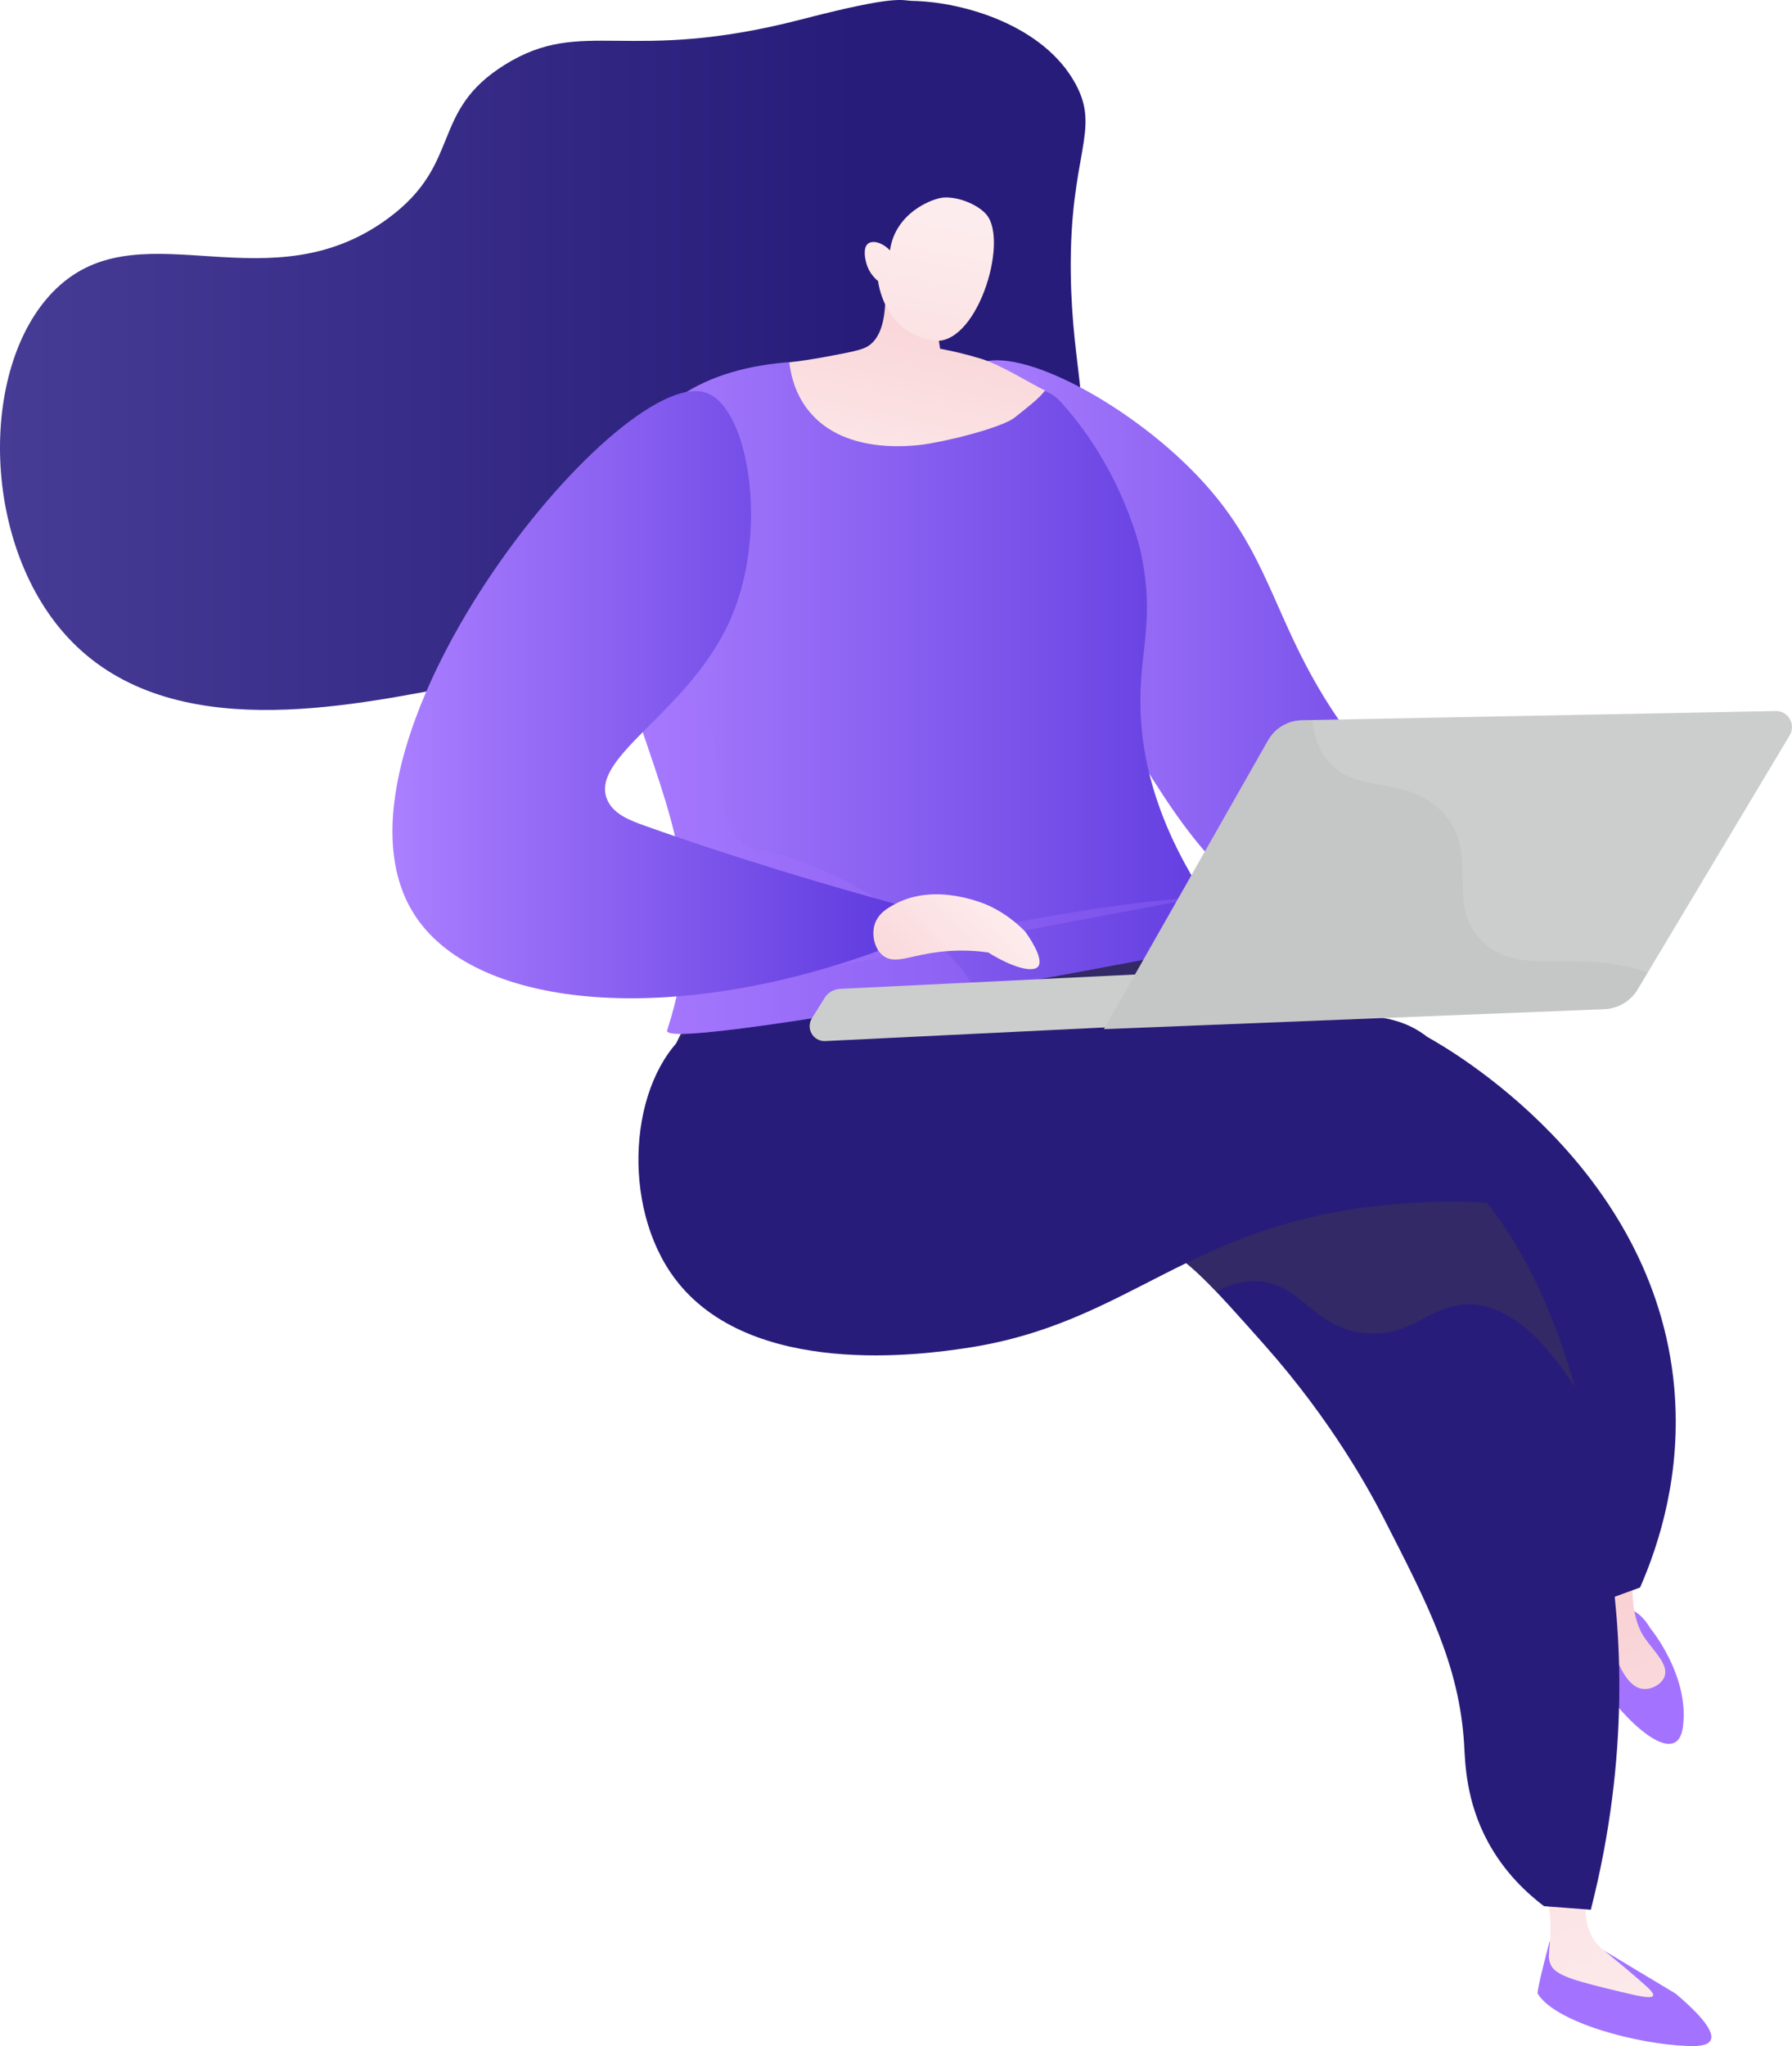
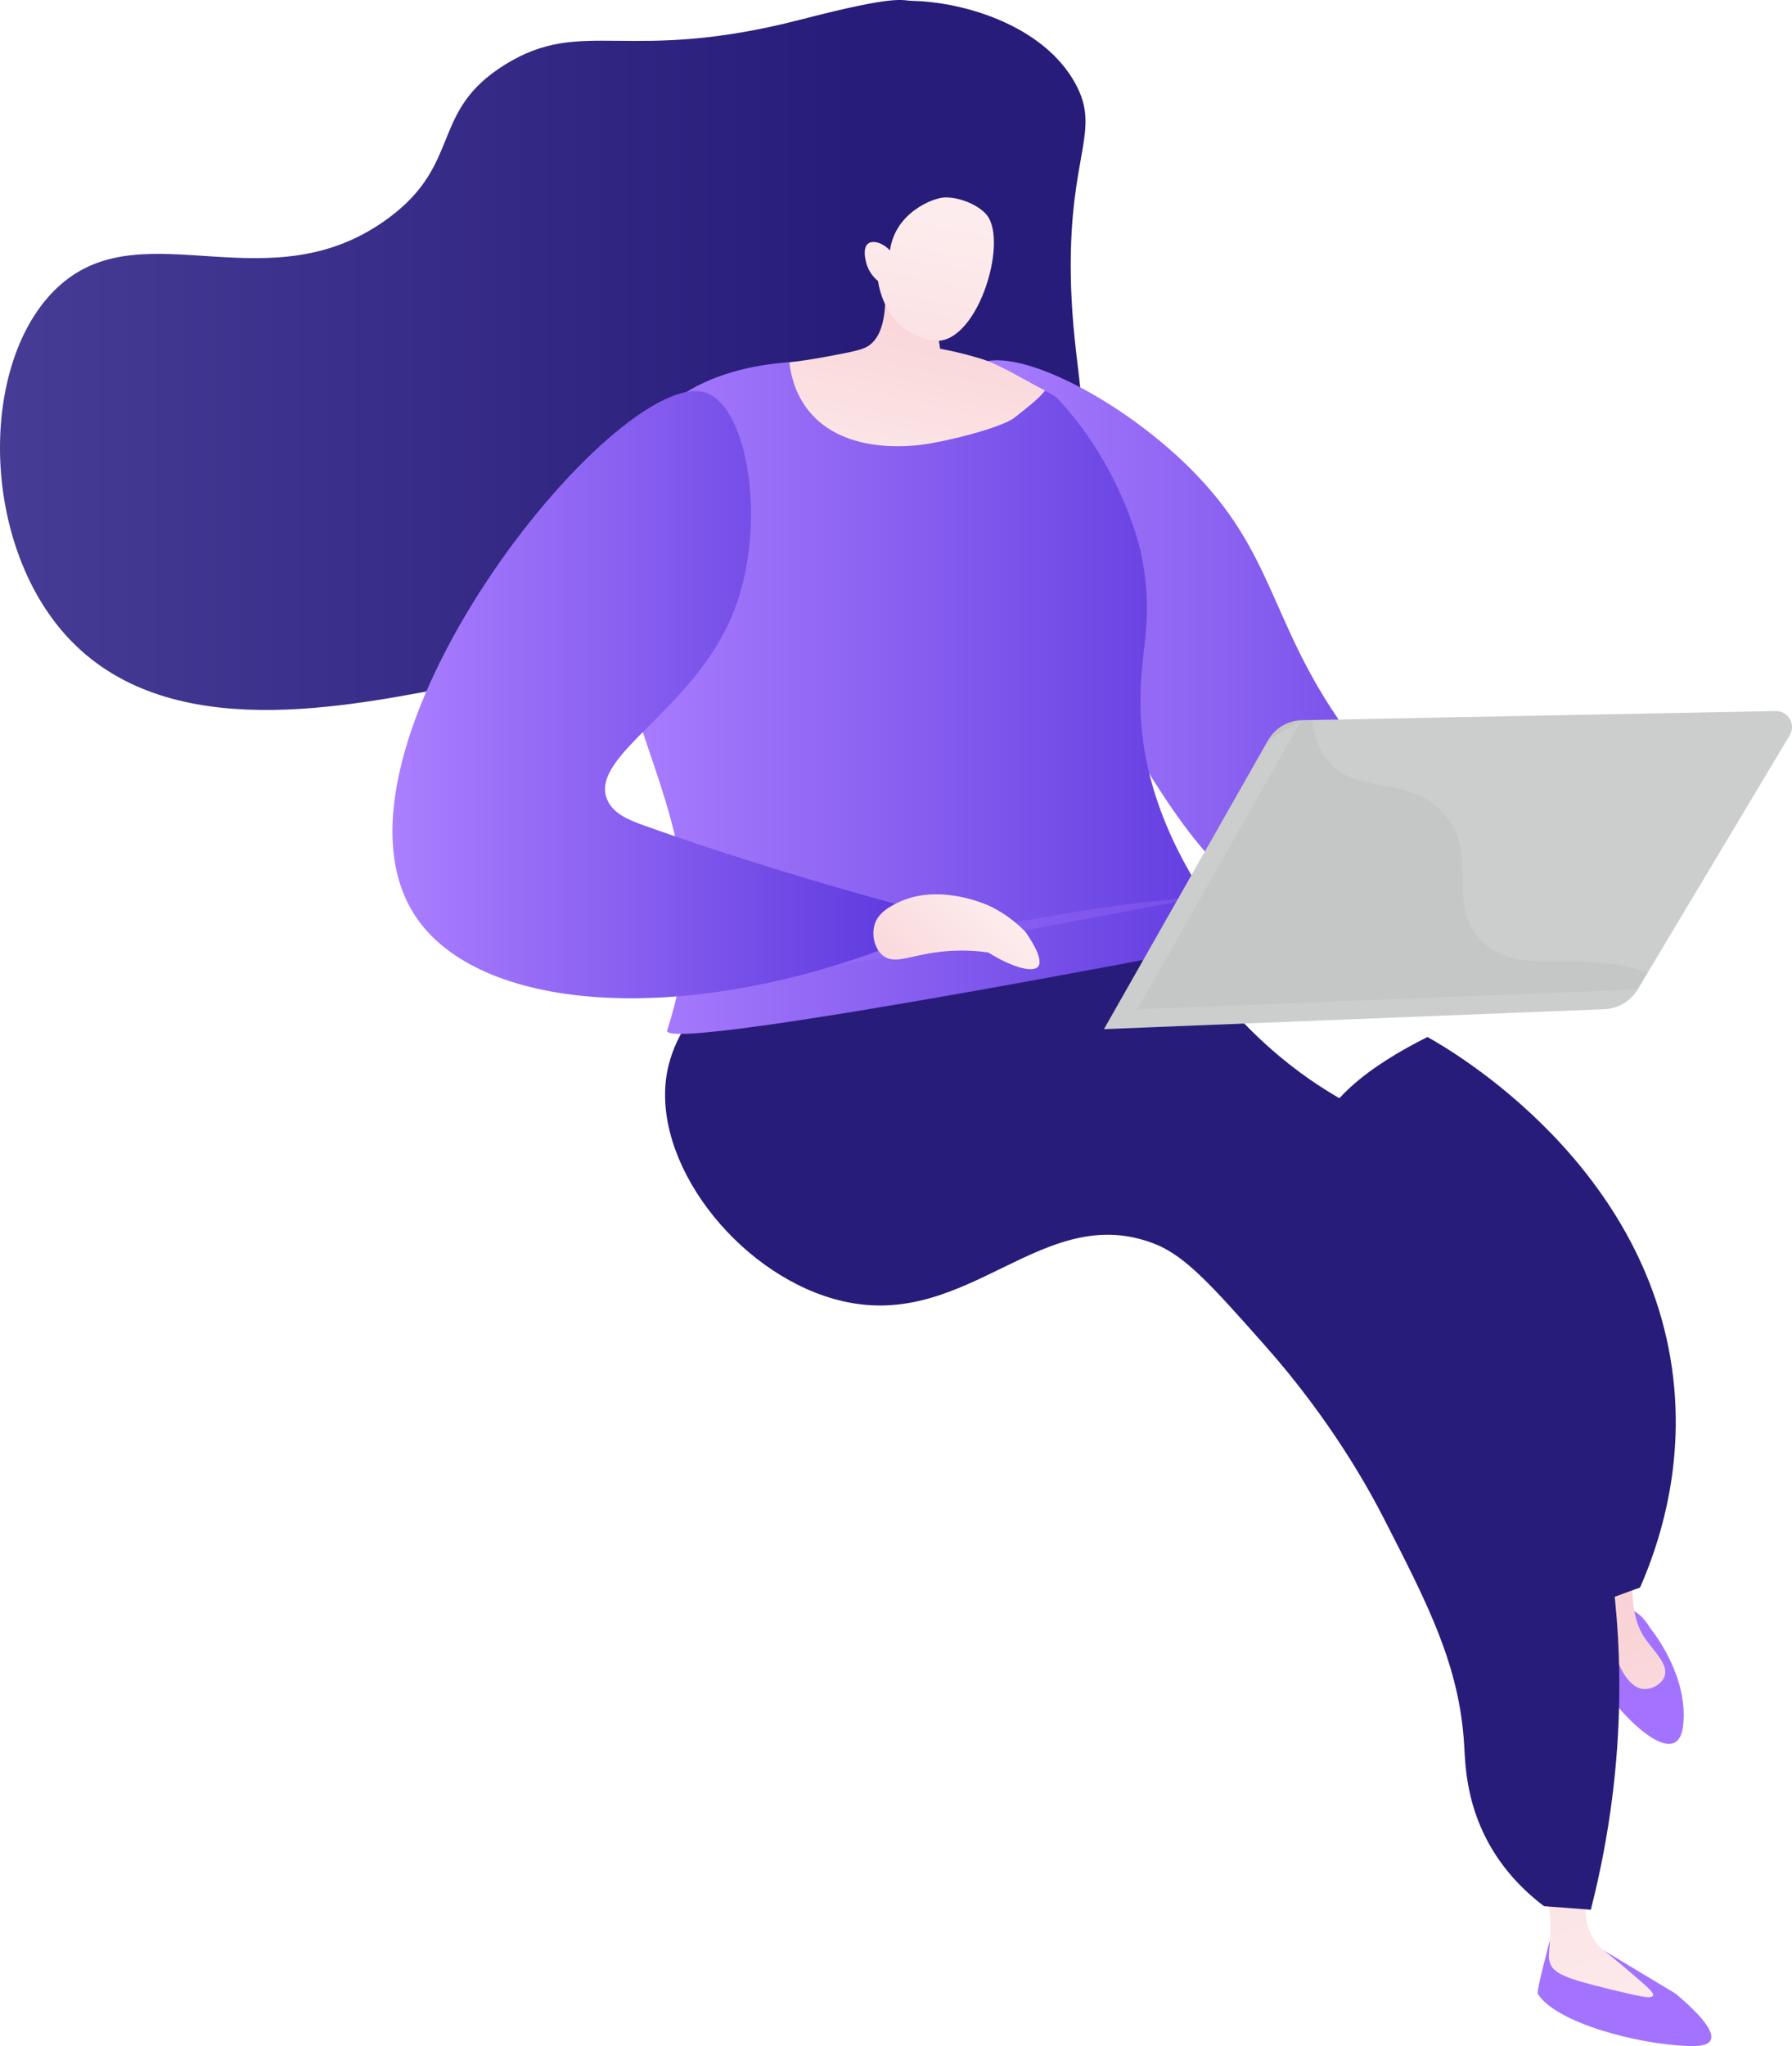
<svg xmlns="http://www.w3.org/2000/svg" xmlns:xlink="http://www.w3.org/1999/xlink" width="550.727" height="628.512" viewBox="0 0 550.727 628.512">
  <defs>
    <style>.cls-1{isolation:isolate;}.cls-2,.cls-3,.cls-4{fill:#a373ff;}.cls-2,.cls-3,.cls-4,.cls-5,.cls-6,.cls-7,.cls-8,.cls-9,.cls-10,.cls-11,.cls-12,.cls-13,.cls-14,.cls-15,.cls-16,.cls-17{stroke-width:0px;}.cls-3{opacity:.3;}.cls-3,.cls-4,.cls-7,.cls-15{mix-blend-mode:multiply;}.cls-4,.cls-7{opacity:.35;}.cls-5{fill:url(#_新規グラデーションスウォッチ_4-2);}.cls-6{fill:url(#_新規グラデーションスウォッチ_4);}.cls-7{fill:url(#linear-gradient);}.cls-8{fill:#281c7a;}.cls-9{fill:url(#_新規グラデーションスウォッチ_25-3);}.cls-10{fill:url(#_新規グラデーションスウォッチ_4-5);}.cls-11{fill:url(#_新規グラデーションスウォッチ_4-3);}.cls-12{fill:url(#_新規グラデーションスウォッチ_25);}.cls-13{fill:#cccdcd;}.cls-14{fill:url(#_新規グラデーションスウォッチ_4-4);}.cls-15{fill:#888;opacity:.1;}.cls-16{fill:url(#_新規グラデーションスウォッチ_25-2);}.cls-17{fill:url(#_新規グラデーションスウォッチ_28);}</style>
    <linearGradient id="_新規グラデーションスウォッチ_28" x1="262.944" y1="109.044" x2="-10.082" y2="109.044" gradientUnits="userSpaceOnUse">
      <stop offset="0" stop-color="#281c7a" />
      <stop offset=".996" stop-color="#473d96" />
    </linearGradient>
    <linearGradient id="_新規グラデーションスウォッチ_25" x1="296.007" y1="205.202" x2="479.691" y2="205.202" gradientUnits="userSpaceOnUse">
      <stop offset="0" stop-color="#ab7fff" />
      <stop offset=".996" stop-color="#603bdf" />
    </linearGradient>
    <linearGradient id="_新規グラデーションスウォッチ_4" x1="-17057.785" y1="633.487" x2="-16978.123" y2="394.498" gradientTransform="translate(-16557.02) rotate(-180) scale(1 -1)" gradientUnits="userSpaceOnUse">
      <stop offset="0" stop-color="#fdeced" />
      <stop offset="1" stop-color="#f7c7cb" />
    </linearGradient>
    <linearGradient id="_新規グラデーションスウォッチ_4-2" x1="-17093.394" y1="604.067" x2="-17040.071" y2="444.096" xlink:href="#_新規グラデーションスウォッチ_4" />
    <linearGradient id="linear-gradient" x1="-16971.517" y1="607.062" x2="-16914.966" y2="428.086" gradientTransform="translate(-16557.02) rotate(-180) scale(1 -1)" gradientUnits="userSpaceOnUse">
      <stop offset="0" stop-color="#5d535a" />
      <stop offset="1" stop-color="#464143" />
    </linearGradient>
    <linearGradient id="_新規グラデーションスウォッチ_25-2" x1="187.418" y1="214.259" x2="380.321" y2="214.259" xlink:href="#_新規グラデーションスウォッチ_25" />
    <linearGradient id="_新規グラデーションスウォッチ_4-3" x1="946.67" y1="-1349.568" x2="950.722" y2="-1457.506" gradientTransform="translate(-900.518 1320.626) rotate(10.276)" xlink:href="#_新規グラデーションスウォッチ_4" />
    <linearGradient id="_新規グラデーションスウォッチ_4-4" x1="945.405" y1="-1444.856" x2="943.67" y2="-1305.104" gradientTransform="translate(-900.518 1320.626) rotate(10.276)" xlink:href="#_新規グラデーションスウォッチ_4" />
    <linearGradient id="_新規グラデーションスウォッチ_25-3" x1="120.607" y1="213.397" x2="275.144" y2="213.397" xlink:href="#_新規グラデーションスウォッチ_25" />
    <linearGradient id="_新規グラデーションスウォッチ_4-5" x1="306.397" y1="277.974" x2="255.186" y2="326.234" gradientTransform="matrix(1,0,0,1,0,0)" xlink:href="#_新規グラデーションスウォッチ_4" />
  </defs>
  <g class="cls-1">
    <g id="_レイヤー_2">
      <g id="_テキスト">
        <path class="cls-17" d="M328.82,133.308c7.459-4.836.663-18.903.261-49.119-.492-37.028,9.342-43.928,1.443-58.455C320.865,7.969,296.551.618,280.443.272c-3.553-.076-4.383-2.016-34.148,5.692-53.624,13.888-67.048-.999-91.063,13.872-23.201,14.368-13.041,30.104-35.571,46.954-36.519,27.313-74.922-2.216-101.022,20.631-24.687,21.61-25.256,76.667.711,106.714,29.437,34.062,82.518,23.828,118.096,17.074,7.486-1.42,45.294-9.36,84.66-38.416,21.777-16.074,36.729-33.239,46.243-45.887,2.233-2.513,5.716-5.557,10.316-6.047,5.521-.589,9.956,2.788,12.094,4.268,11.224,7.772,30.734,12.932,38.061,8.182Z" />
        <path class="cls-12" d="M298.85,113.015c9.59-8.737,43.814,8.102,66.495,30.452,26.645,26.257,24.597,47.547,47.851,80.166,11.56,16.217,31.379,38.048,66.495,57.172-2.486,6.214-4.972,12.43-7.457,18.643-16.979,1.021-50.312.421-81.41-19.885-21.602-14.106-32.717-32.797-54.066-69.603-21.425-36.939-49.895-86.023-37.908-96.946Z" />
        <path class="cls-2" d="M515.002,612.428l-26.716-16.053h-12.057s-4.107,15.289-3.641,16.053c5.372,8.802,30.384,15.499,45.992,16.053,2.591.092,6.207.105,7.142-1.773,1.583-3.181-5.487-9.853-10.719-14.28Z" />
        <path class="cls-6" d="M487.813,578.857c-1.717,9.938.455,15.119,2.796,18.022,1.648,2.043,3.112,2.624,12.894,11.079,3.235,2.797,4.88,4.294,4.507,5.078-.428.896-3.282.41-9.447-1.072-13.433-3.231-20.184-4.912-21.832-8.145-1.492-2.927-.173-4.247-.26-12.224-.057-5.251-1.124-9.478-1.964-12.122,4.435-.206,8.87-.411,13.306-.617Z" />
        <path class="cls-2" d="M507.126,500.096s12.07,14.402,10.106,30.191c-1.964,15.788-23.102-7.295-26.049-15.096-2.948-7.801-6.39-18.915-6.39-18.915,0,0,14.823-9.222,22.333,3.82Z" />
        <path class="cls-5" d="M502.522,477.561s-3.275,16.779,2.971,25.635c3.111,4.411,7.306,8.152,6.072,11.742-.827,2.406-3.966,4.135-6.626,3.862-5.091-.523-7.914-8.329-9.905-13.834-2.94-8.132-4.58-25.533-4.58-25.533l12.067-1.871Z" />
        <path class="cls-8" d="M492.902,491.706c3.712-1.352,7.424-2.704,11.136-4.056,5.791-13.227,12.858-34.951,10.498-61.357-6.071-67.908-68.878-103.893-75.855-107.744-17.112,8.586-34.445,20.698-35.073,35.968-.788,19.168,25.324,29.3,49.871,57.328,14.734,16.824,30.478,41.892,39.424,79.862Z" />
        <path class="cls-8" d="M488.9,586.625c12.265-47.911,9.131-87.007,5.593-109.53-5.348-34.041-16.225-103.285-62.456-129.105-10.096-5.638-24.528-10.688-42.117-26.363-14.689-13.091-24.026-26.858-29.659-36.558-61.828-18.137-118.856-10.787-144.02,22.372-2.908,3.832-10.187,12.142-11.595,24.397-3.178,27.649,23.99,60.937,54.475,67.888,38.744,8.835,61.221-30.947,95.547-17.711,9.602,3.702,17.743,12.877,34.024,31.227,20.713,23.343,32.355,44.884,36.761,53.503,13.116,25.665,23.063,44.612,24.514,69.166.338,5.72.54,17.277,7.24,29.741,5.143,9.568,12.114,15.947,17.301,19.888,4.798.362,9.595.724,14.393,1.085Z" />
-         <path class="cls-7" d="M204.646,331.838c1.408-12.255,8.688-20.565,11.595-24.397,25.164-33.159,82.192-40.509,144.02-22.372,5.633,9.7,14.97,23.467,29.659,36.558,17.59,15.676,32.022,20.725,42.118,26.363,28.23,15.767,43.265,47.722,51.921,77.969-12.843-19.913-23.837-25.207-32.345-25.302-12.178-.135-17.619,10.277-32.16,8.855-15.542-1.519-19.095-14.37-31.694-15.846-3.771-.442-8.411.14-13.983,3.107-7.437-7.787-12.979-12.396-19.109-14.759-34.326-13.236-56.803,26.546-95.547,17.711-30.485-6.951-57.653-40.238-54.475-67.888Z" />
-         <path class="cls-8" d="M456.866,369.419c-6.998-.372-17.774-.587-30.774.697-61.691,6.096-78.698,36.611-129.684,44.058-12.061,1.762-65.763,9.605-89.022-21.44-16.698-22.288-14.172-60.693,4.093-75.798,7.73-6.393,15.383-6.215,64.888-5.767,18.643.169,37.287.229,55.93.467,78.916,1.006,94.008-4.46,108.367,8.593,6.698,6.089,16.493,19.168,16.202,49.19Z" />
        <path class="cls-16" d="M380.321,289.324s-39.149,7.654-80.426,14.996c-46.706,8.298-96.164,16.206-94.856,12.184,13.375-41.023-.059-67.988-9.685-98.311-5.76-18.042-10.154-37.294-6.737-61.408,9.567-67.422,101.65-40.574,101.65-40.574,29.855,1.211,33.115,4.354,35.849,7.381,19.116,21.088,24.407,45.651,24.407,45.651,4.745,22.005-.625,30.46,0,49.087.566,16.968,6.072,41.394,29.796,70.995Z" />
        <path class="cls-3" d="M231.113,301.624s86.388-23.113,137.884-26l-137.884,26Z" />
        <path class="cls-11" d="M270.266,75.814c.844,3.941,5.138,25.09-3.515,30.532-1.876,1.18-5.48,1.855-12.688,3.206-4.719.885-8.679,1.427-11.472,1.761.403,3.546,1.598,9.319,5.691,14.569,11.473,14.719,34.477,10.91,37.757,10.312,11.571-2.107,22.957-5.682,25.707-7.867,4.187-3.327,7.479-5.823,9.426-8.359-4.478-2.164-13.518-7.871-19.585-9.738-4.534-1.395-8.79-2.391-12.662-3.105-.636-4.085-1.273-8.171-1.91-12.257-5.583-6.352-11.167-12.703-16.75-19.055Z" />
        <path class="cls-14" d="M269.86,86.354s1.564,15.498,16.63,18.23c13.49,2.445,23.644-30.152,16.74-38.584-2.303-2.813-7.988-5.488-12.916-5.347-3.466.1-15.174,4.559-16.808,16.273-2.332-2.457-5.237-3.163-6.669-2.134-1.817,1.305-.844,5.099-.623,5.958.764,2.978,2.709,4.824,3.646,5.603Z" />
-         <path class="cls-4" d="M299.895,304.32c-46.706,8.298-96.164,16.206-94.856,12.184,13.375-41.023-.059-67.988-9.685-98.311l2.519-15.62s17.378,7.478,21.614,25.383c4.237,17.885-.332,31.241,16.928,33.838,10.974,1.66,34.307,12.926,50.103,26.672.839.742,1.679,1.484,2.48,2.245,4.686,4.393,8.532,9.021,10.895,13.609Z" />
-         <path class="cls-13" d="M399.1,296.903l-140.944,6.859c-1.94.095-3.709,1.134-4.736,2.782l-3.9,6.26c-1.941,3.116.391,7.135,4.06,6.995l148.473-7.238-2.953-15.657Z" />
        <path class="cls-13" d="M545.693,218.415l-145.611,2.822c-4.308.084-8.254,2.431-10.383,6.177l-50.423,88.715,153.783-6.127c4.221-.168,8.072-2.454,10.242-6.079l46.717-78.048c1.989-3.322-.454-7.536-4.325-7.461Z" />
-         <path class="cls-15" d="M389.699,227.414c2.129-3.746,6.075-6.094,10.383-6.177l3.191-.062c.476,4.7,1.918,9,4.794,12.471,8.979,10.838,23.896,4.153,35.014,15.622,12.213,12.599.931,27.597,11.85,39.323,11.494,12.342,30.08,2.293,51.445,10.191l-3.076,5.14c-2.169,3.625-6.021,5.911-10.242,6.079l-153.783,6.127,50.423-88.714Z" />
+         <path class="cls-15" d="M389.699,227.414c2.129-3.746,6.075-6.094,10.383-6.177l3.191-.062c.476,4.7,1.918,9,4.794,12.471,8.979,10.838,23.896,4.153,35.014,15.622,12.213,12.599.931,27.597,11.85,39.323,11.494,12.342,30.08,2.293,51.445,10.191l-3.076,5.14l-153.783,6.127,50.423-88.714Z" />
        <path class="cls-9" d="M269.641,292.193c1.834-4.845,3.669-9.688,5.504-14.533-20.275-5.56-48.316-13.772-77.079-24.049-4.505-1.61-9.856-3.604-11.609-8.344-4.918-13.297,26.348-27.075,38.502-56.108,11.241-26.852,5.054-64.114-7.992-68.516-27.147-9.16-123.415,110.67-89.032,161.184,19.435,28.555,79.355,33.102,141.706,10.367Z" />
        <path class="cls-10" d="M275.144,277.659c12.729-6.762,27.965.169,28.947.633,2.796,1.32,6.867,3.672,10.98,7.873.465.635,5.986,8.285,3.975,10.737-1.612,1.964-7.856.336-15.36-4.331-3.146-.441-7.828-.846-13.438-.33-10.302.95-15.021,4.205-18.761,1.396-2.739-2.056-3.672-6.405-2.687-9.638,1.058-3.473,4.19-5.196,6.345-6.34Z" />
      </g>
    </g>
  </g>
</svg>